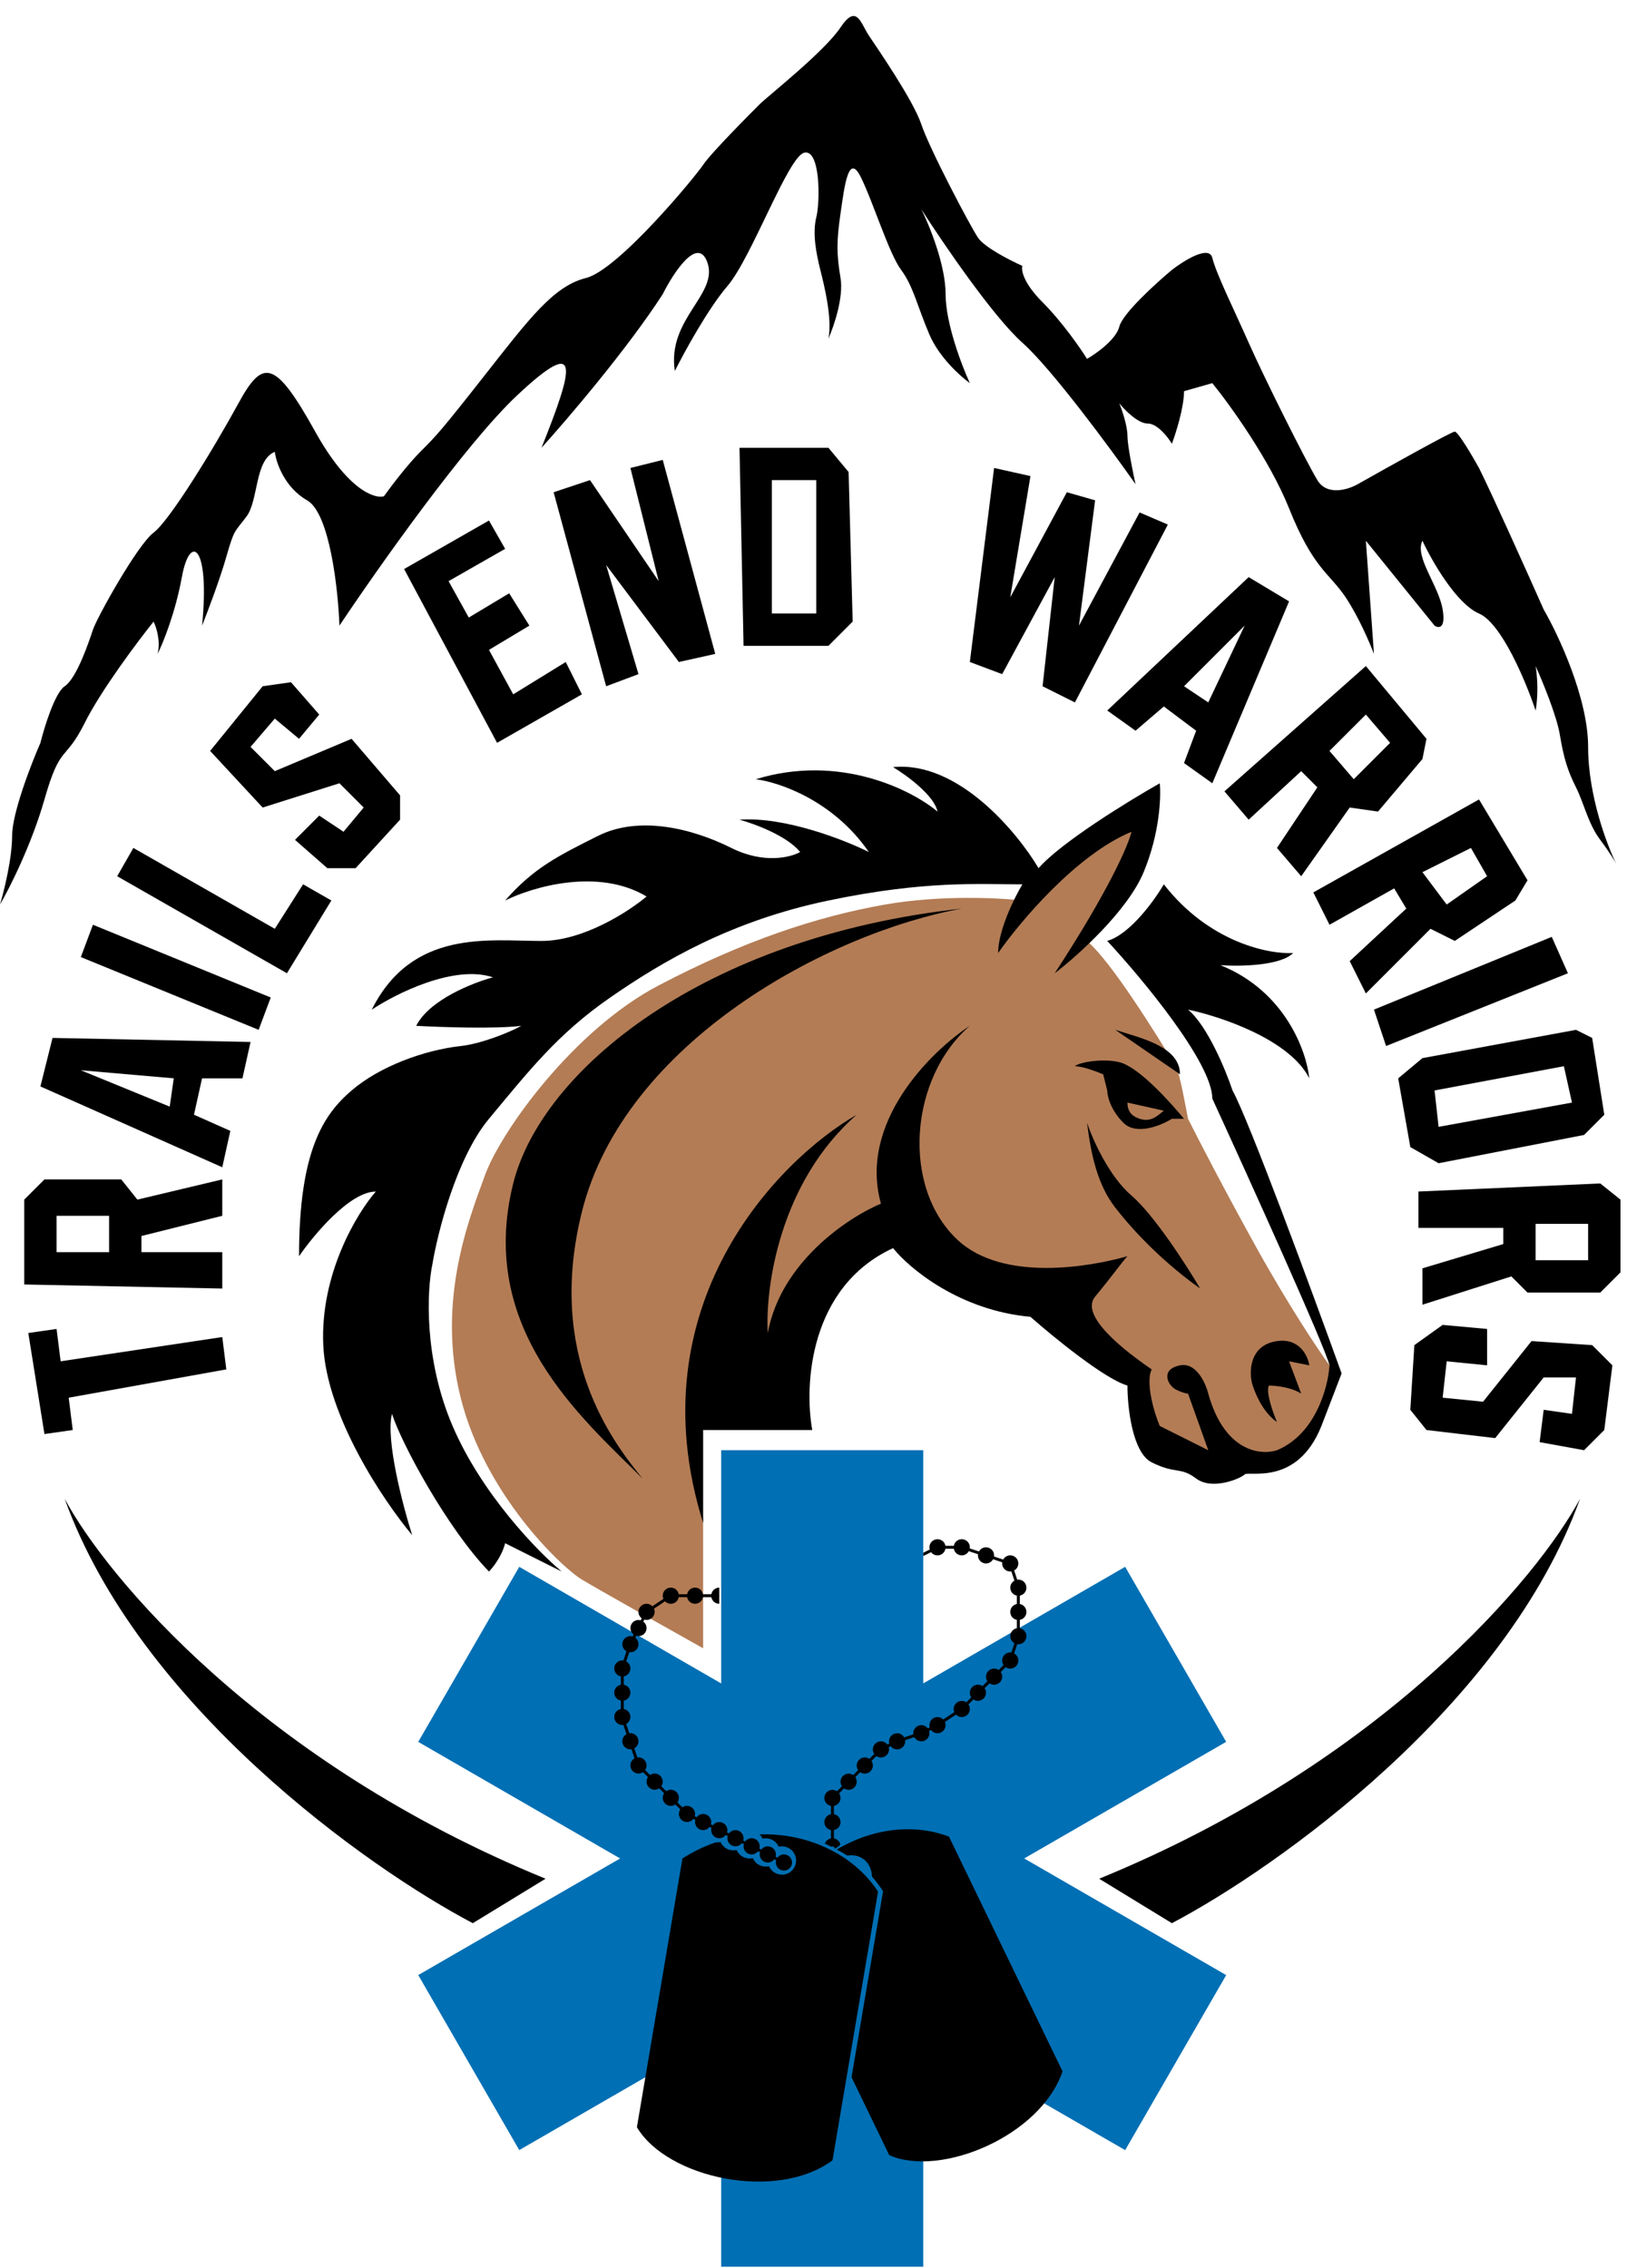
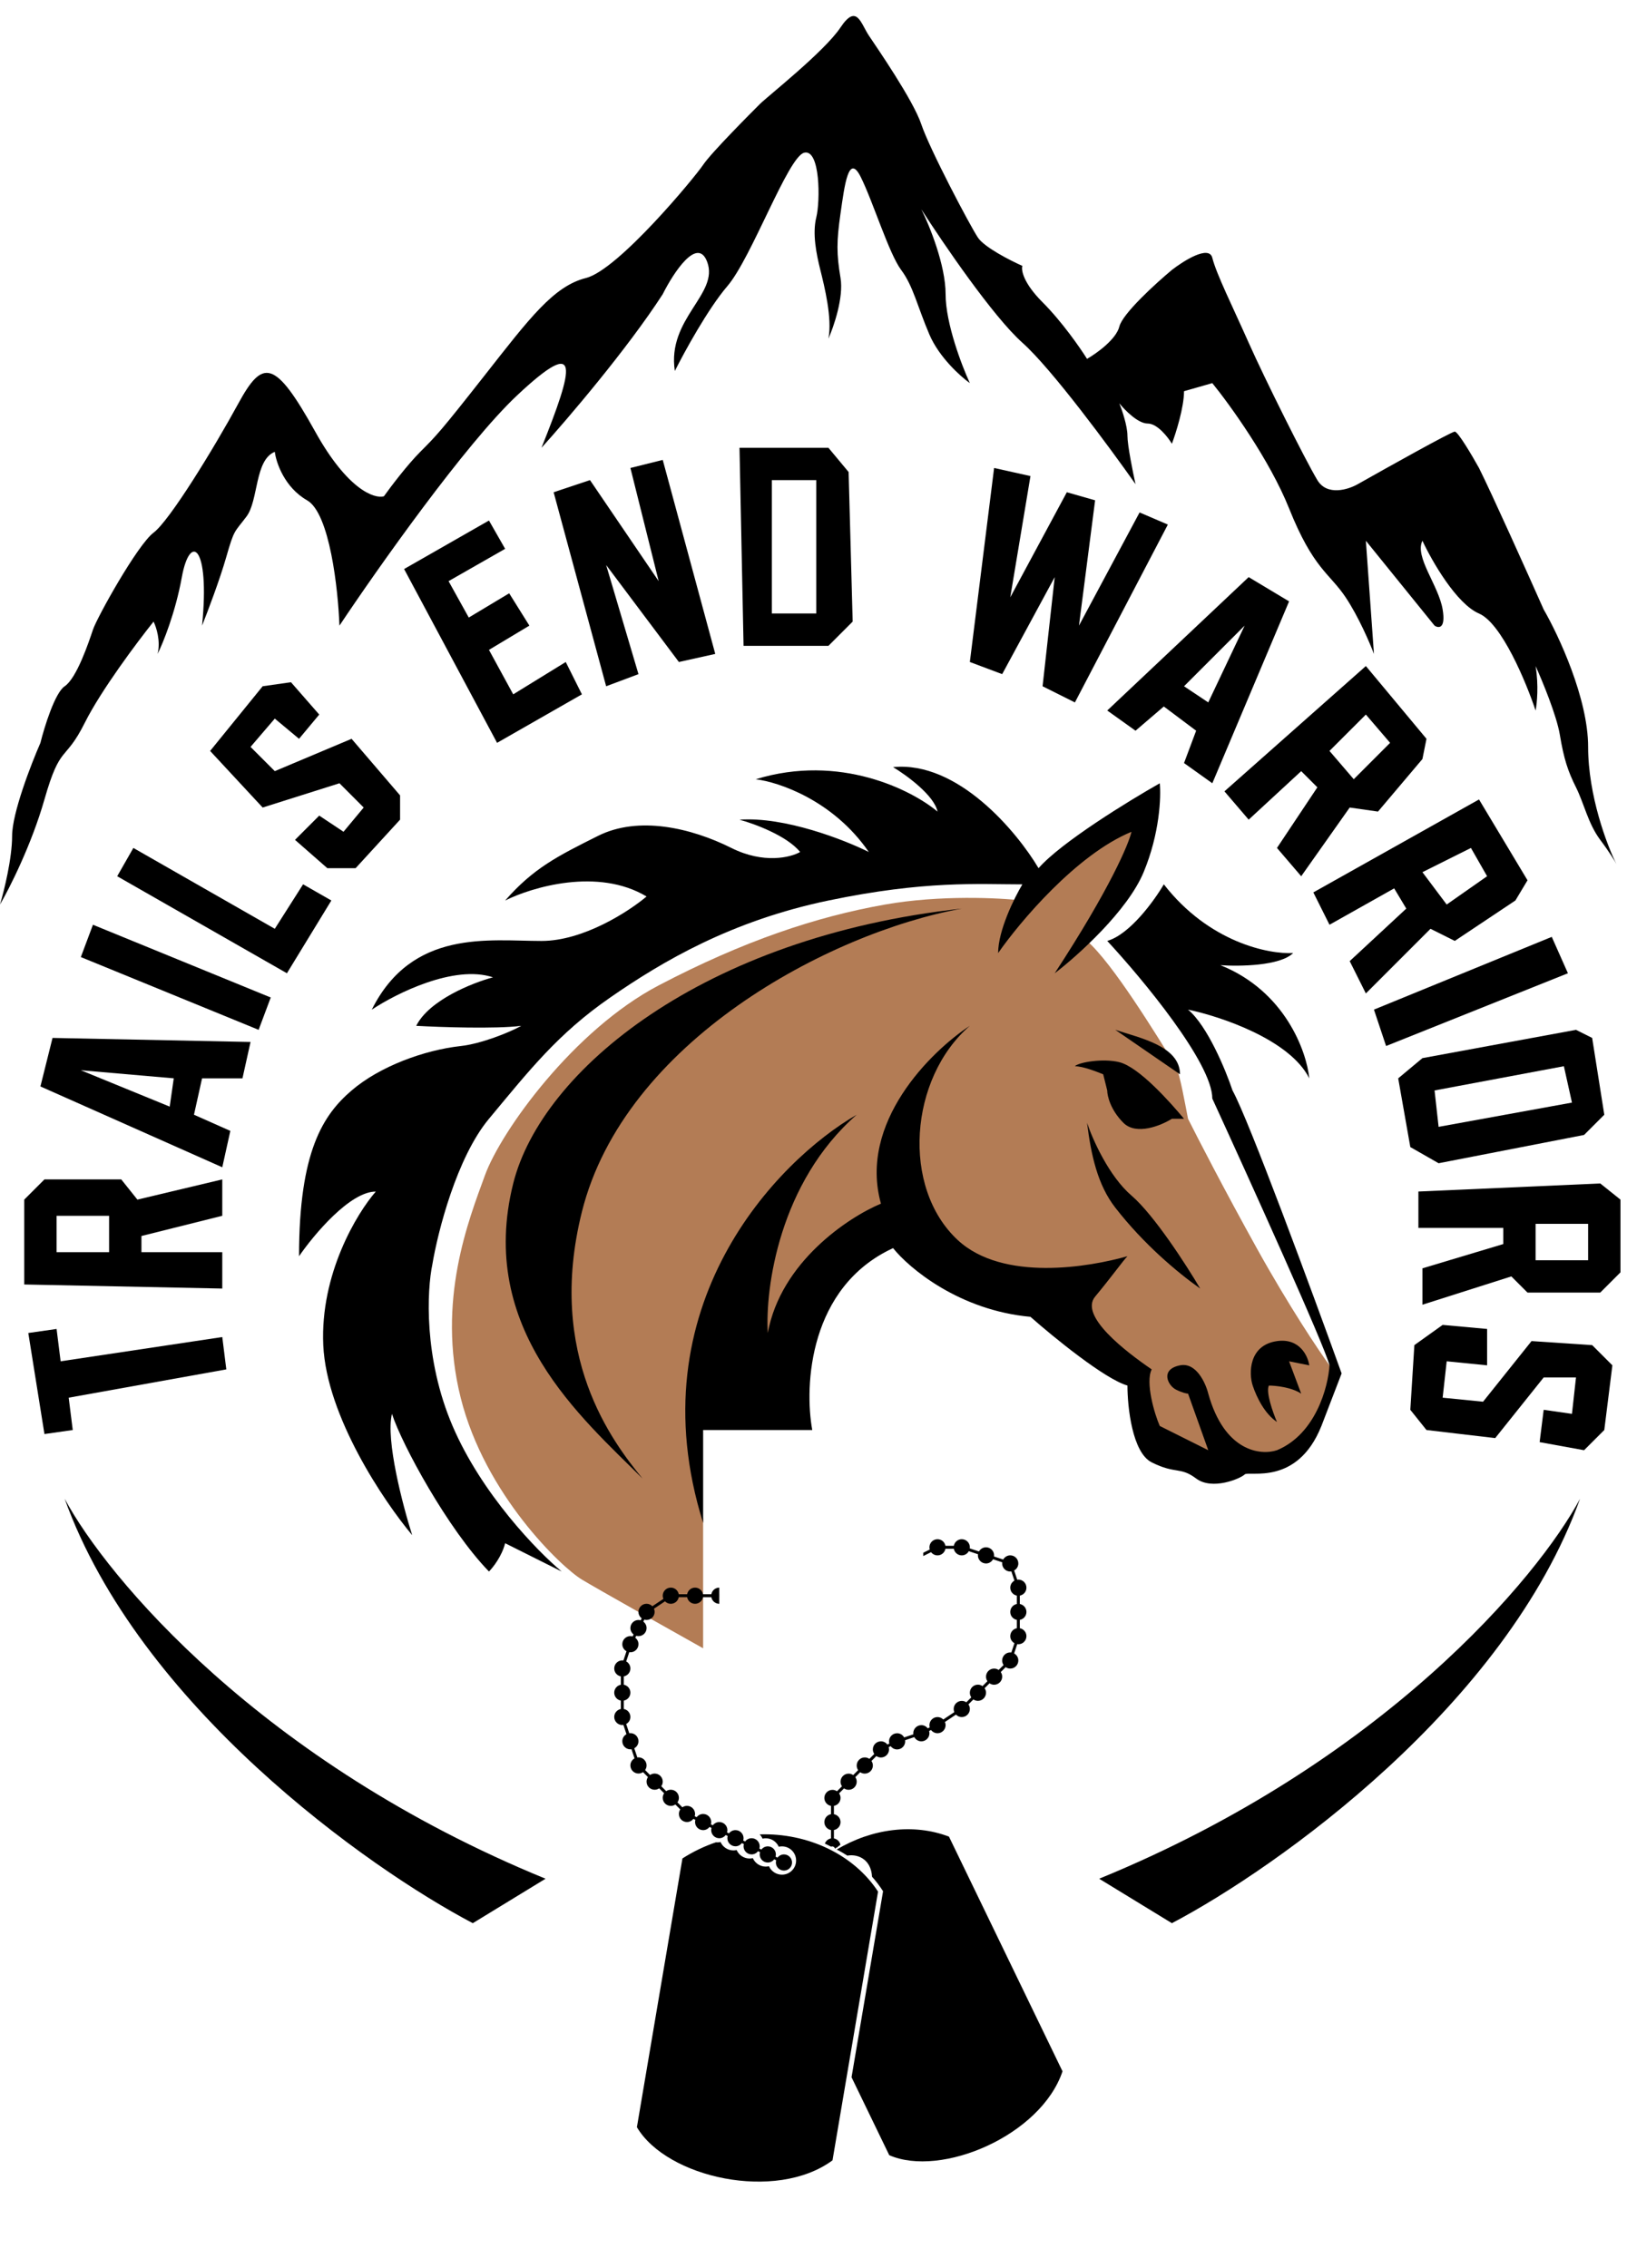
<svg xmlns="http://www.w3.org/2000/svg" width="94" height="131" viewBox="0 0 94 131" fill="none">
  <path d="M40.856 80.263L39.923 82.831L40.623 87.734L40.623 95.205C38.678 94.116 34.553 91.797 33.619 91.236C32.452 90.536 28.016 86.333 26.615 80.73C25.214 75.127 27.082 70.457 28.016 67.889C28.95 65.321 33.152 59.484 38.055 56.916C42.958 54.348 47.16 52.947 51.129 52.247C54.304 51.686 57.744 51.858 59.067 52.013L62.102 49.212L66.071 47.344L64.67 51.079L62.803 54.348C64.297 55.655 66.772 59.718 67.939 61.586C68.172 62.052 68.484 63.842 68.639 64.621C69.184 65.71 70.741 68.73 72.608 72.092C74.476 75.454 76.188 78.006 76.811 78.862L77.044 79.096L75.644 83.065L73.776 84.466H69.807L66.772 83.765L65.838 79.796L63.503 77.695L57.666 74.426L52.53 70.924L48.794 72.092L46.46 76.528L40.856 80.263Z" fill="#B37C55" />
  <path d="M64.671 61.351C63.737 61.118 62.336 61.351 62.102 61.585C62.569 61.585 63.348 61.896 63.737 62.051L63.97 62.985C63.97 63.297 64.157 64.106 64.904 64.853C65.651 65.6 67.083 65.009 67.706 64.62H68.406C67.628 63.686 65.817 61.638 64.671 61.351Z" fill="black" />
-   <path d="M67.239 64.153L65.138 63.685C65.138 64.153 65.343 64.454 65.838 64.619C66.538 64.853 66.928 64.386 67.239 64.153Z" fill="#B37C55" />
  <path d="M64.438 59.483C65.839 59.95 68.174 60.417 68.174 62.052L64.438 59.483Z" fill="black" />
  <path d="M57.667 55.049C57.667 53.742 58.601 51.858 59.068 51.08C56.5 51.08 53.465 50.847 47.861 52.014C42.258 53.181 38.289 55.516 35.254 57.617C32.219 59.719 30.584 61.82 28.25 64.621C26.382 66.863 25.292 71.159 24.981 73.026C24.67 74.505 24.468 78.443 26.148 82.365C27.829 86.288 31.051 89.603 32.452 90.77L29.184 89.136C28.997 89.883 28.483 90.537 28.25 90.77C25.876 88.322 23.219 83.435 22.646 81.665C22.273 83.159 23.269 86.957 23.814 88.669C22.18 86.723 18.864 81.805 18.677 77.696C18.491 73.587 20.623 70.069 21.712 68.824C20.218 68.824 18.133 71.314 17.277 72.559C17.277 66.489 18.677 64.388 20.312 62.987C21.946 61.586 24.514 60.652 26.615 60.419C27.799 60.288 29.417 59.641 30.117 59.252C28.623 59.438 25.448 59.329 24.047 59.252C24.794 57.757 27.316 56.761 28.483 56.45C26.242 55.703 22.88 57.384 21.479 58.318C23.814 53.648 28.25 54.349 31.285 54.349C33.713 54.349 36.343 52.637 37.355 51.781C34.553 50.1 30.74 51.236 29.184 52.014C30.818 50.146 32.219 49.446 34.553 48.279C36.888 47.111 39.923 47.812 42.258 48.979C44.126 49.913 45.682 49.524 46.227 49.212C45.48 48.279 43.581 47.578 42.725 47.345C45.34 47.158 48.795 48.512 50.196 49.212C48.141 46.224 44.982 45.166 43.659 45.01C48.515 43.516 52.686 45.633 54.165 46.878C53.978 45.944 52.375 44.776 51.597 44.309C55.332 43.936 58.757 48.045 60.002 50.146C61.309 48.652 65.216 46.255 67.006 45.243C67.084 46.022 67.006 48.138 66.072 50.38C65.138 52.621 62.258 55.205 60.935 56.217C64.111 51.36 65.216 48.745 65.371 48.045C62.196 49.352 58.912 53.259 57.667 55.049Z" fill="black" />
  <path d="M65.372 69.056C64.064 67.935 63.115 65.787 62.804 64.853C63.037 66.721 63.412 68.438 64.438 69.756C66.072 71.858 68.018 73.492 69.341 74.426C68.563 73.103 66.679 70.177 65.372 69.056Z" fill="black" />
  <path d="M33.62 69.991C36.071 60.185 47.861 53.882 55.566 52.481C40.624 54.115 31.285 61.819 29.651 68.357C27.549 76.762 33.62 81.898 37.122 85.4C35.41 83.299 31.541 78.307 33.62 69.991Z" fill="black" />
  <path d="M75.177 80.497C74.617 80.124 73.698 80.03 73.309 80.03C73.123 80.404 73.543 81.587 73.776 82.132C73.076 81.665 72.609 80.731 72.375 80.03C72.142 79.33 72.142 77.695 73.776 77.462C75.084 77.275 75.566 78.318 75.644 78.863L74.477 78.629L75.177 80.497Z" fill="black" />
-   <path d="M53.341 97.232L65.006 90.498L70.842 100.607L59.173 107.343L70.843 114.081L65.006 124.19L53.341 117.455V130.924H41.667V117.451L30 124.188L24.164 114.079L35.828 107.344L24.164 100.61L30 90.5L41.667 97.235V83.763H53.341V97.232Z" fill="#006FB4" />
  <path d="M48.345 106.827C50.366 105.618 52.786 105.302 54.827 106.083L61.387 119.639C60.14 123.349 54.371 125.793 51.377 124.483L49.198 119.981L51.019 109.237C50.829 108.94 50.616 108.66 50.382 108.398C50.355 107.91 50.16 107.556 49.845 107.35C49.537 107.148 49.187 107.137 48.956 107.181C48.759 107.053 48.555 106.936 48.345 106.827Z" fill="black" />
  <path d="M43.889 105.953C46.671 105.865 49.324 107.111 50.729 109.259L48.098 124.78C44.826 127.191 38.523 125.791 36.797 122.865L39.428 107.343C40.05 106.944 40.7 106.635 41.361 106.411C41.387 106.414 41.414 106.415 41.441 106.415C41.505 106.415 41.568 106.407 41.628 106.393C41.755 106.679 42.042 106.879 42.376 106.879C42.439 106.879 42.5 106.871 42.559 106.857C42.686 107.146 42.974 107.347 43.309 107.347C43.373 107.347 43.434 107.338 43.494 107.324C43.62 107.613 43.908 107.814 44.243 107.814C44.307 107.814 44.369 107.806 44.428 107.792C44.555 108.08 44.843 108.28 45.178 108.28C45.629 108.28 45.995 107.914 45.995 107.463C45.995 107.011 45.629 106.645 45.178 106.645C45.114 106.645 45.051 106.652 44.991 106.666C44.864 106.379 44.577 106.179 44.243 106.179C44.179 106.179 44.116 106.186 44.056 106.2C44.016 106.108 43.96 106.024 43.889 105.953Z" fill="black" />
  <path d="M41.557 92.082H41.558V92.252H41.557V92.634C41.328 92.634 41.138 92.47 41.098 92.252H40.616C40.576 92.47 40.386 92.634 40.157 92.634C39.928 92.634 39.739 92.47 39.699 92.253H39.215C39.175 92.47 38.985 92.634 38.756 92.634C38.624 92.634 38.505 92.58 38.42 92.492L37.784 92.918C37.808 92.974 37.822 93.036 37.822 93.101C37.822 93.359 37.613 93.568 37.355 93.568C37.31 93.568 37.267 93.56 37.226 93.548L37.167 93.664C37.281 93.749 37.356 93.884 37.356 94.037C37.356 94.295 37.146 94.503 36.888 94.503C36.843 94.503 36.8 94.495 36.758 94.483L36.702 94.596C36.815 94.681 36.888 94.816 36.888 94.968C36.888 95.226 36.679 95.435 36.421 95.435C36.4 95.435 36.378 95.431 36.357 95.428L36.179 95.962C36.323 96.042 36.421 96.194 36.421 96.37C36.421 96.599 36.256 96.788 36.039 96.828V97.309C36.256 97.349 36.421 97.539 36.421 97.768C36.421 97.997 36.256 98.187 36.039 98.227V98.71C36.256 98.75 36.421 98.94 36.421 99.169C36.421 99.346 36.322 99.497 36.178 99.577L36.356 100.112C36.377 100.109 36.399 100.106 36.421 100.106C36.679 100.106 36.888 100.315 36.888 100.573C36.888 100.749 36.789 100.9 36.645 100.98L36.822 101.509C36.843 101.506 36.866 101.503 36.888 101.503C37.146 101.503 37.356 101.712 37.356 101.97C37.356 102.07 37.324 102.162 37.271 102.238L37.556 102.523C37.632 102.471 37.724 102.44 37.823 102.44C38.081 102.44 38.29 102.65 38.29 102.908C38.289 103.006 38.258 103.097 38.206 103.172L38.49 103.457C38.565 103.404 38.657 103.374 38.756 103.374C39.014 103.374 39.223 103.583 39.223 103.841C39.223 103.94 39.192 104.031 39.14 104.106L39.423 104.389C39.499 104.336 39.591 104.305 39.69 104.305C39.948 104.305 40.158 104.515 40.158 104.773C40.158 104.819 40.148 104.862 40.136 104.904L40.251 104.96C40.336 104.847 40.471 104.773 40.624 104.773C40.883 104.773 41.091 104.983 41.091 105.241C41.091 105.286 41.083 105.329 41.071 105.371L41.184 105.427C41.269 105.314 41.405 105.241 41.557 105.241C41.815 105.241 42.025 105.45 42.025 105.708C42.025 105.754 42.015 105.796 42.003 105.837L42.118 105.895C42.203 105.781 42.338 105.707 42.492 105.707C42.75 105.707 42.959 105.916 42.959 106.174C42.959 106.22 42.95 106.263 42.938 106.305L43.051 106.362C43.136 106.248 43.272 106.174 43.425 106.174C43.683 106.174 43.893 106.384 43.893 106.642C43.893 106.687 43.884 106.731 43.872 106.772L43.988 106.83C44.073 106.717 44.208 106.644 44.36 106.644C44.618 106.644 44.827 106.854 44.827 107.112C44.827 107.156 44.818 107.198 44.806 107.239L44.92 107.296C45.006 107.183 45.141 107.11 45.294 107.11C45.551 107.11 45.76 107.32 45.76 107.578C45.76 107.835 45.551 108.044 45.294 108.044C45.035 108.044 44.826 107.836 44.826 107.578C44.826 107.533 44.834 107.49 44.845 107.449L44.73 107.391C44.645 107.504 44.512 107.578 44.36 107.579C44.102 107.579 43.892 107.37 43.892 107.112C43.892 107.067 43.9 107.024 43.912 106.983L43.794 106.924C43.709 107.036 43.577 107.109 43.425 107.109C43.167 107.109 42.959 106.9 42.959 106.642C42.959 106.598 42.966 106.556 42.977 106.515L42.86 106.457C42.774 106.568 42.643 106.641 42.492 106.641C42.234 106.641 42.024 106.432 42.024 106.174C42.024 106.131 42.031 106.088 42.042 106.048L41.927 105.99C41.842 106.102 41.709 106.175 41.557 106.175C41.299 106.175 41.09 105.966 41.09 105.708C41.09 105.664 41.097 105.621 41.109 105.581L40.994 105.523C40.908 105.634 40.776 105.707 40.624 105.708C40.367 105.708 40.157 105.499 40.157 105.241C40.157 105.197 40.165 105.155 40.176 105.115L40.059 105.056C39.974 105.167 39.841 105.24 39.69 105.24C39.432 105.24 39.223 105.031 39.223 104.773C39.223 104.676 39.252 104.585 39.302 104.51L39.019 104.227C38.944 104.278 38.854 104.308 38.756 104.308C38.498 104.308 38.289 104.099 38.289 103.841C38.289 103.744 38.318 103.653 38.37 103.578L38.085 103.292C38.011 103.344 37.92 103.374 37.823 103.375C37.565 103.375 37.355 103.166 37.355 102.908C37.355 102.81 37.385 102.718 37.436 102.643L37.15 102.357C37.075 102.408 36.985 102.438 36.888 102.438C36.63 102.438 36.421 102.228 36.421 101.97C36.421 101.795 36.518 101.644 36.66 101.564L36.484 101.034C36.463 101.036 36.443 101.041 36.421 101.041C36.163 101.041 35.954 100.831 35.954 100.573C35.954 100.397 36.051 100.245 36.194 100.166L36.016 99.63C35.996 99.633 35.976 99.637 35.955 99.637C35.697 99.637 35.487 99.427 35.487 99.169C35.487 98.941 35.652 98.752 35.869 98.711V98.226C35.652 98.186 35.487 97.997 35.487 97.768C35.487 97.539 35.652 97.35 35.869 97.31V96.827C35.652 96.786 35.487 96.598 35.487 96.37C35.487 96.112 35.697 95.902 35.955 95.902C35.976 95.902 35.997 95.905 36.017 95.908L36.106 95.644L36.195 95.374C36.052 95.295 35.954 95.144 35.954 94.968C35.954 94.71 36.163 94.501 36.421 94.501C36.466 94.501 36.508 94.508 36.548 94.52L36.606 94.406C36.495 94.32 36.422 94.188 36.421 94.037C36.421 93.779 36.63 93.569 36.888 93.569C36.932 93.569 36.975 93.577 37.015 93.588L37.073 93.472C36.961 93.387 36.887 93.253 36.887 93.101C36.887 92.843 37.097 92.633 37.355 92.633C37.486 92.633 37.604 92.688 37.689 92.775L38.327 92.351C38.303 92.295 38.289 92.233 38.289 92.168C38.289 91.909 38.498 91.7 38.756 91.7C38.985 91.7 39.175 91.865 39.215 92.082H39.699C39.739 91.865 39.928 91.7 40.157 91.7C40.386 91.7 40.576 91.865 40.616 92.082H41.098C41.138 91.865 41.328 91.7 41.557 91.7V92.082Z" fill="black" />
  <path d="M55.566 88.904C55.824 88.904 56.034 89.112 56.034 89.371C56.034 89.392 56.03 89.413 56.027 89.434L56.56 89.612C56.64 89.469 56.792 89.371 56.967 89.371C57.225 89.371 57.434 89.581 57.434 89.838C57.434 89.86 57.43 89.88 57.427 89.901L57.96 90.078C58.04 89.935 58.192 89.837 58.368 89.836C58.626 89.837 58.834 90.046 58.834 90.304C58.834 90.48 58.736 90.631 58.592 90.71L58.77 91.242C58.791 91.239 58.813 91.236 58.834 91.236C59.093 91.236 59.302 91.445 59.302 91.704C59.302 91.932 59.137 92.121 58.92 92.162V92.646C59.137 92.686 59.302 92.876 59.302 93.105C59.302 93.334 59.137 93.523 58.92 93.563V94.045C59.137 94.086 59.302 94.276 59.302 94.504C59.302 94.762 59.092 94.971 58.834 94.971C58.813 94.971 58.792 94.967 58.771 94.964L58.592 95.502C58.736 95.582 58.834 95.733 58.834 95.909C58.834 96.167 58.626 96.376 58.368 96.376C58.269 96.376 58.177 96.346 58.102 96.293L57.818 96.578C57.87 96.653 57.902 96.744 57.902 96.842C57.902 97.1 57.692 97.31 57.434 97.31C57.335 97.31 57.244 97.278 57.169 97.226L56.885 97.509C56.937 97.584 56.967 97.674 56.967 97.772C56.967 98.03 56.758 98.24 56.499 98.24C56.402 98.24 56.312 98.209 56.237 98.158L55.951 98.445C56.003 98.52 56.034 98.611 56.034 98.71C56.034 98.968 55.824 99.177 55.566 99.177C55.434 99.177 55.316 99.122 55.231 99.035L54.594 99.46C54.618 99.516 54.632 99.578 54.632 99.643C54.632 99.901 54.423 100.111 54.165 100.111C54.013 100.111 53.878 100.037 53.792 99.924L53.677 99.982C53.689 100.023 53.699 100.066 53.699 100.111C53.699 100.369 53.49 100.578 53.232 100.579C53.056 100.578 52.903 100.48 52.824 100.335L52.291 100.513C52.294 100.535 52.297 100.556 52.297 100.579C52.297 100.837 52.089 101.046 51.831 101.046C51.678 101.046 51.544 100.971 51.459 100.858L51.343 100.916C51.355 100.957 51.364 101 51.364 101.044C51.364 101.302 51.155 101.512 50.897 101.512C50.799 101.512 50.707 101.481 50.631 101.429L50.348 101.712C50.4 101.787 50.43 101.878 50.43 101.976C50.43 102.234 50.22 102.443 49.962 102.443C49.865 102.443 49.774 102.413 49.699 102.362L49.415 102.646C49.467 102.721 49.497 102.813 49.497 102.912C49.496 103.17 49.288 103.378 49.03 103.378C48.931 103.378 48.839 103.348 48.764 103.296L48.478 103.583C48.531 103.658 48.562 103.75 48.562 103.849C48.562 104.078 48.397 104.267 48.18 104.307V104.786C48.398 104.826 48.562 105.016 48.562 105.245C48.562 105.473 48.397 105.661 48.18 105.702V106.186C48.368 106.221 48.517 106.367 48.554 106.553L48.329 106.731L48.294 106.719L48.263 106.784L48.177 106.675L48.093 106.645L48.014 106.661L47.657 106.484C47.713 106.331 47.847 106.216 48.01 106.186V105.703C47.793 105.663 47.628 105.473 47.627 105.245C47.627 105.016 47.793 104.825 48.01 104.785V104.307C47.793 104.267 47.628 104.078 47.627 103.849C47.627 103.591 47.837 103.382 48.095 103.381C48.192 103.381 48.282 103.412 48.357 103.462L48.645 103.175C48.593 103.1 48.562 103.01 48.562 102.912C48.562 102.654 48.772 102.444 49.03 102.444C49.128 102.444 49.218 102.475 49.294 102.527L49.579 102.242C49.526 102.166 49.496 102.075 49.496 101.976C49.496 101.718 49.705 101.509 49.962 101.508C50.061 101.508 50.153 101.539 50.228 101.591L50.511 101.308C50.46 101.233 50.429 101.142 50.429 101.044C50.429 100.787 50.639 100.578 50.897 100.578C51.049 100.578 51.182 100.651 51.267 100.763L51.382 100.706C51.371 100.665 51.363 100.623 51.363 100.579C51.363 100.321 51.573 100.112 51.831 100.112C52.006 100.112 52.157 100.209 52.237 100.352L52.77 100.174C52.767 100.154 52.764 100.132 52.764 100.111C52.764 99.853 52.974 99.644 53.232 99.644C53.383 99.644 53.516 99.717 53.601 99.829L53.716 99.771C53.705 99.73 53.698 99.687 53.698 99.643C53.698 99.385 53.907 99.177 54.165 99.176C54.295 99.176 54.414 99.23 54.498 99.317L55.135 98.892C55.111 98.836 55.099 98.774 55.099 98.71C55.099 98.452 55.308 98.243 55.566 98.243C55.664 98.243 55.755 98.272 55.83 98.324L56.116 98.038C56.064 97.962 56.033 97.871 56.033 97.772C56.033 97.514 56.242 97.306 56.499 97.305C56.598 97.305 56.69 97.337 56.765 97.389L57.048 97.106C56.997 97.031 56.967 96.94 56.967 96.842C56.968 96.585 57.176 96.376 57.434 96.376C57.532 96.376 57.623 96.405 57.698 96.457L57.981 96.172C57.93 96.097 57.9 96.006 57.9 95.909C57.9 95.651 58.11 95.442 58.368 95.442C58.389 95.442 58.41 95.445 58.43 95.448L58.61 94.911C58.466 94.831 58.368 94.68 58.368 94.504C58.368 94.276 58.532 94.086 58.749 94.045V93.563C58.532 93.523 58.368 93.334 58.368 93.105C58.368 92.876 58.532 92.686 58.749 92.646V92.162C58.532 92.121 58.368 91.932 58.368 91.704C58.368 91.528 58.466 91.376 58.609 91.296L58.431 90.764C58.41 90.767 58.389 90.771 58.368 90.771C58.11 90.771 57.9 90.562 57.9 90.304C57.9 90.282 57.903 90.261 57.906 90.24L57.373 90.062C57.294 90.206 57.143 90.305 56.967 90.305C56.709 90.305 56.5 90.096 56.499 89.838C56.499 89.816 56.502 89.794 56.505 89.773L55.972 89.595C55.892 89.739 55.742 89.838 55.566 89.838C55.337 89.838 55.147 89.673 55.107 89.456H54.623C54.583 89.673 54.394 89.838 54.165 89.838C54.013 89.838 53.878 89.764 53.792 89.652L53.341 89.877V89.686L53.717 89.499C53.706 89.458 53.698 89.415 53.698 89.371C53.698 89.113 53.907 88.904 54.165 88.904C54.394 88.904 54.584 89.068 54.623 89.286H55.107C55.147 89.068 55.337 88.904 55.566 88.904Z" fill="black" />
  <path d="M67.706 111.082L63.504 108.514C79.94 101.79 88.874 91.081 91.287 86.567C86.991 98.521 73.776 107.891 67.706 111.082Z" fill="black" />
  <path d="M27.316 111.082L31.519 108.514C15.082 101.79 6.148 91.081 3.736 86.567C8.032 98.521 21.246 107.891 27.316 111.082Z" fill="black" />
  <path d="M49.496 64.386C45.013 68.308 44.204 74.425 44.359 76.993C45.107 72.884 49.029 70.301 50.897 69.522C49.589 64.853 53.776 60.728 56.033 59.25C52.531 62.285 52.064 68.588 55.333 71.624C57.947 74.052 62.959 73.18 65.138 72.558C64.905 72.791 64.204 73.772 63.271 74.892C62.337 76.013 65.061 78.083 66.539 79.095C66.166 79.842 66.695 81.663 67.006 82.363L69.808 83.764L68.64 80.496C68.563 80.496 68.314 80.449 67.94 80.262C67.473 80.028 67.006 79.095 68.174 78.861C69.107 78.674 69.652 79.873 69.808 80.496C70.742 83.858 72.843 84.075 73.777 83.764C76.018 82.83 76.734 80.106 76.812 78.861C76.539 77.74 72.184 68.121 70.041 63.452C70.041 61.398 65.994 56.526 63.971 54.347C65.278 53.973 66.695 52.012 67.24 51.078C69.854 54.44 73.31 55.125 74.711 55.047C73.963 55.794 71.598 55.825 70.508 55.748C74.244 57.242 75.489 60.728 75.644 62.285C74.524 60.043 70.508 58.705 68.64 58.316C69.761 59.25 70.82 61.818 71.209 62.985C72.142 64.666 75.8 74.581 77.512 79.328L76.345 82.363C74.944 85.865 72.142 84.931 71.909 85.165C71.675 85.398 70.041 86.099 69.107 85.398C68.174 84.698 67.94 85.165 66.539 84.465C65.418 83.904 65.138 81.274 65.138 80.028C63.831 79.655 60.858 77.227 59.535 76.059C55.426 75.686 52.531 73.258 51.597 72.091C46.741 74.332 46.461 80.028 46.928 82.597H40.624V87.967C36.702 75.453 44.904 67.032 49.496 64.386Z" fill="black" />
  <path d="M2.568 46.176C1.821 48.791 0.545 51.313 0 52.246C0.233 51.468 0.7 49.585 0.7 48.278C0.7 46.97 1.79 44.153 2.335 42.908C2.568 41.974 3.175 40.013 3.736 39.639C4.436 39.172 5.136 37.071 5.37 36.37C5.603 35.67 7.938 31.468 8.872 30.767C9.806 30.067 12.374 25.864 13.775 23.296C15.176 20.728 15.876 20.728 18.211 24.93C20.078 28.292 21.635 28.822 22.18 28.666C22.569 28.121 23.534 26.845 24.281 26.098L24.281 26.098C25.215 25.164 25.448 24.93 28.016 21.662C30.585 18.393 31.985 16.525 33.853 16.058C35.721 15.592 40.157 10.222 40.624 9.521C41.091 8.821 43.425 6.486 43.892 6.019C44.359 5.552 47.628 2.984 48.562 1.583C49.496 0.182 49.729 1.35 50.196 2.05C50.663 2.751 52.764 5.786 53.231 7.187C53.698 8.587 56.033 13.023 56.5 13.724C56.873 14.284 58.368 15.047 59.068 15.358C58.99 15.591 59.115 16.339 60.235 17.459C61.356 18.58 62.414 20.105 62.803 20.728C63.348 20.417 64.484 19.607 64.671 18.86C64.858 18.113 66.772 16.37 67.706 15.591C68.407 15.047 69.854 14.144 70.041 14.891C70.275 15.825 71.208 17.693 72.142 19.794C73.076 21.895 75.411 26.565 76.111 27.732C76.672 28.666 77.901 28.277 78.446 27.965C80.236 26.954 83.862 24.93 84.049 24.93C84.236 24.93 85.061 26.331 85.45 27.032C86.197 28.526 88.252 33.102 89.186 35.203C90.042 36.682 91.754 40.34 91.754 43.141C91.754 45.943 92.843 48.822 93.388 49.912C93.31 49.756 93.014 49.258 92.454 48.511C91.754 47.577 91.52 46.41 91.053 45.476C90.586 44.542 90.353 43.842 90.12 42.441C89.933 41.32 89.108 39.328 88.719 38.472C88.906 39.592 88.796 40.651 88.719 41.04C88.174 39.406 86.757 35.997 85.45 35.437C84.143 34.876 82.726 32.401 82.181 31.234C81.715 32.168 83.115 33.802 83.349 35.203C83.536 36.324 83.115 36.293 82.882 36.137L78.913 31.234L79.38 37.771C79.146 37.149 78.493 35.623 77.746 34.503C76.812 33.102 75.878 32.868 74.477 29.366C73.356 26.565 71.053 23.374 70.041 22.129L68.407 22.596C68.407 23.53 67.94 25.008 67.706 25.631C67.473 25.242 66.866 24.463 66.305 24.463C65.745 24.463 64.983 23.685 64.671 23.296C64.827 23.685 65.138 24.604 65.138 25.164C65.138 25.724 65.45 27.265 65.605 27.965C64.126 25.864 60.749 21.288 59.068 19.794C57.387 18.3 54.476 14.035 53.231 12.089C53.698 13.023 54.632 15.311 54.632 16.992C54.632 18.673 55.566 21.117 56.033 22.129C55.488 21.74 54.258 20.634 53.698 19.327C52.998 17.693 52.764 16.525 52.064 15.591C51.363 14.658 50.43 11.623 49.729 10.222C49.029 8.821 48.795 10.689 48.562 12.323C48.328 13.957 48.328 14.658 48.562 16.058C48.749 17.179 48.173 18.86 47.861 19.561C48.095 18.393 47.628 16.525 47.395 15.591C47.161 14.658 46.928 13.49 47.161 12.556C47.395 11.623 47.395 8.587 46.461 8.821C45.527 9.054 43.425 14.891 42.025 16.525C40.904 17.833 39.534 20.339 38.989 21.428C38.523 18.393 41.558 16.992 40.857 15.125C40.297 13.63 38.912 15.747 38.289 16.992C36.235 20.168 32.764 24.23 31.285 25.864C33.153 21.195 33.62 19.327 29.884 22.829C26.896 25.631 21.791 32.868 19.611 36.137C19.534 34.036 19.051 29.646 17.744 28.899C16.436 28.152 15.954 26.72 15.876 26.098C14.709 26.565 14.942 28.899 14.242 29.833C13.541 30.767 13.541 30.534 13.074 32.168C12.701 33.475 11.985 35.359 11.674 36.137C12.14 31.468 10.973 30.767 10.506 33.335C10.133 35.39 9.417 37.149 9.105 37.771C9.292 37.024 9.028 36.215 8.872 35.904C7.938 37.071 5.837 39.873 4.903 41.74C3.736 44.075 3.502 42.908 2.568 46.176Z" fill="black" />
  <path d="M85.918 76.76V78.861L83.583 78.628L83.349 80.73L85.683 80.963L88.485 77.46L91.987 77.694L93.155 78.861L92.688 82.597L91.52 83.764L88.952 83.297L89.186 81.43L90.82 81.663L91.053 79.561H89.186L86.385 83.064L82.415 82.597L81.481 81.43L81.715 77.694L83.349 76.526L85.918 76.76ZM3.503 78.628L12.842 77.227L13.075 79.095L3.969 80.73L4.203 82.597L2.568 82.83L1.635 76.993L3.269 76.76L3.503 78.628ZM93.622 69.289V73.491L92.455 74.659H88.252L87.318 73.725L82.181 75.359V73.258L86.851 71.857V70.923H81.948V68.822L92.455 68.356L93.622 69.289ZM7.938 69.289L12.842 68.122V70.223L8.172 71.391V72.324H12.842V74.426L1.401 74.191V69.289L2.568 68.122H7.005L7.938 69.289ZM88.719 70.689V72.79H91.754V70.689H88.719ZM3.268 72.325H6.303V70.224H3.268V72.325ZM14.475 60.184L14.008 62.285H11.674L11.207 64.386L13.308 65.32L12.842 67.421L2.335 62.752L3.035 59.95L14.475 60.184ZM91.987 59.95L92.688 64.386L91.52 65.554L83.116 67.188L81.481 66.254L80.781 62.285L82.181 61.117L91.053 59.483L91.987 59.95ZM82.882 62.984L83.115 65.086L90.82 63.685L90.353 61.584L82.882 62.984ZM9.805 63.918L10.039 62.284L4.67 61.817L9.805 63.918ZM90.587 56.215L80.081 60.417L79.38 58.315L89.653 54.113L90.587 56.215ZM15.642 57.615L14.942 59.483L4.67 55.28L5.37 53.413L15.642 57.615ZM88.252 50.845L87.552 52.012L84.05 54.347L82.648 53.647L78.913 57.382L77.979 55.514L81.248 52.48L80.548 51.312L76.812 53.413L75.878 51.545L85.45 46.176L88.252 50.845ZM15.876 53.647L17.511 51.078L19.144 52.012L16.577 56.215L6.771 50.611L7.705 48.977L15.876 53.647ZM82.181 50.377L83.582 52.245L85.917 50.61L84.983 48.977L82.181 50.377ZM82.415 42.673L82.181 43.841L79.614 46.876L77.979 46.643L75.177 50.611L73.777 48.977L76.111 45.475L75.177 44.541L72.142 47.343L70.742 45.708L78.913 38.471L82.415 42.673ZM18.444 41.273L17.277 42.673L15.876 41.506L14.475 43.141L15.876 44.541L20.312 42.673L23.114 45.941V47.343L20.546 50.145H18.911L17.044 48.51L18.444 47.109L19.846 48.043L21.012 46.643L19.612 45.241L15.175 46.643L12.14 43.374L15.175 39.638L16.81 39.404L18.444 41.273ZM74.477 34.735L70.042 45.241L68.407 44.074L69.107 42.206L67.24 40.806L65.605 42.206L63.971 41.039L72.142 33.334L74.477 34.735ZM76.811 43.373L78.213 45.007L80.313 42.906L78.913 41.272L76.811 43.373ZM29.184 31.7L25.916 33.567L27.083 35.669L29.418 34.269L30.585 36.136L28.25 37.537L29.651 40.105L32.686 38.237L33.62 40.105L28.718 42.906L23.347 32.867L28.25 30.065L29.184 31.7ZM59.535 27.498L58.368 34.502L61.636 28.432L63.27 28.898L62.337 36.136L65.839 29.599L67.473 30.299L62.103 40.572L60.235 39.638L60.936 33.334L57.901 38.938L56.033 38.237L57.434 27.03L59.535 27.498ZM68.407 39.638L69.807 40.571L71.909 36.136L68.407 39.638ZM41.324 37.77L39.223 38.237L35.02 32.634L36.888 38.938L35.02 39.638L31.986 28.432L34.087 27.731L38.055 33.567L36.422 27.03L38.29 26.564L41.324 37.77ZM49.029 27.264L49.263 35.902L47.862 37.304H42.959L42.725 25.863H47.862L49.029 27.264ZM44.593 27.73V35.435H47.161V27.73H44.593Z" fill="black" />
</svg>